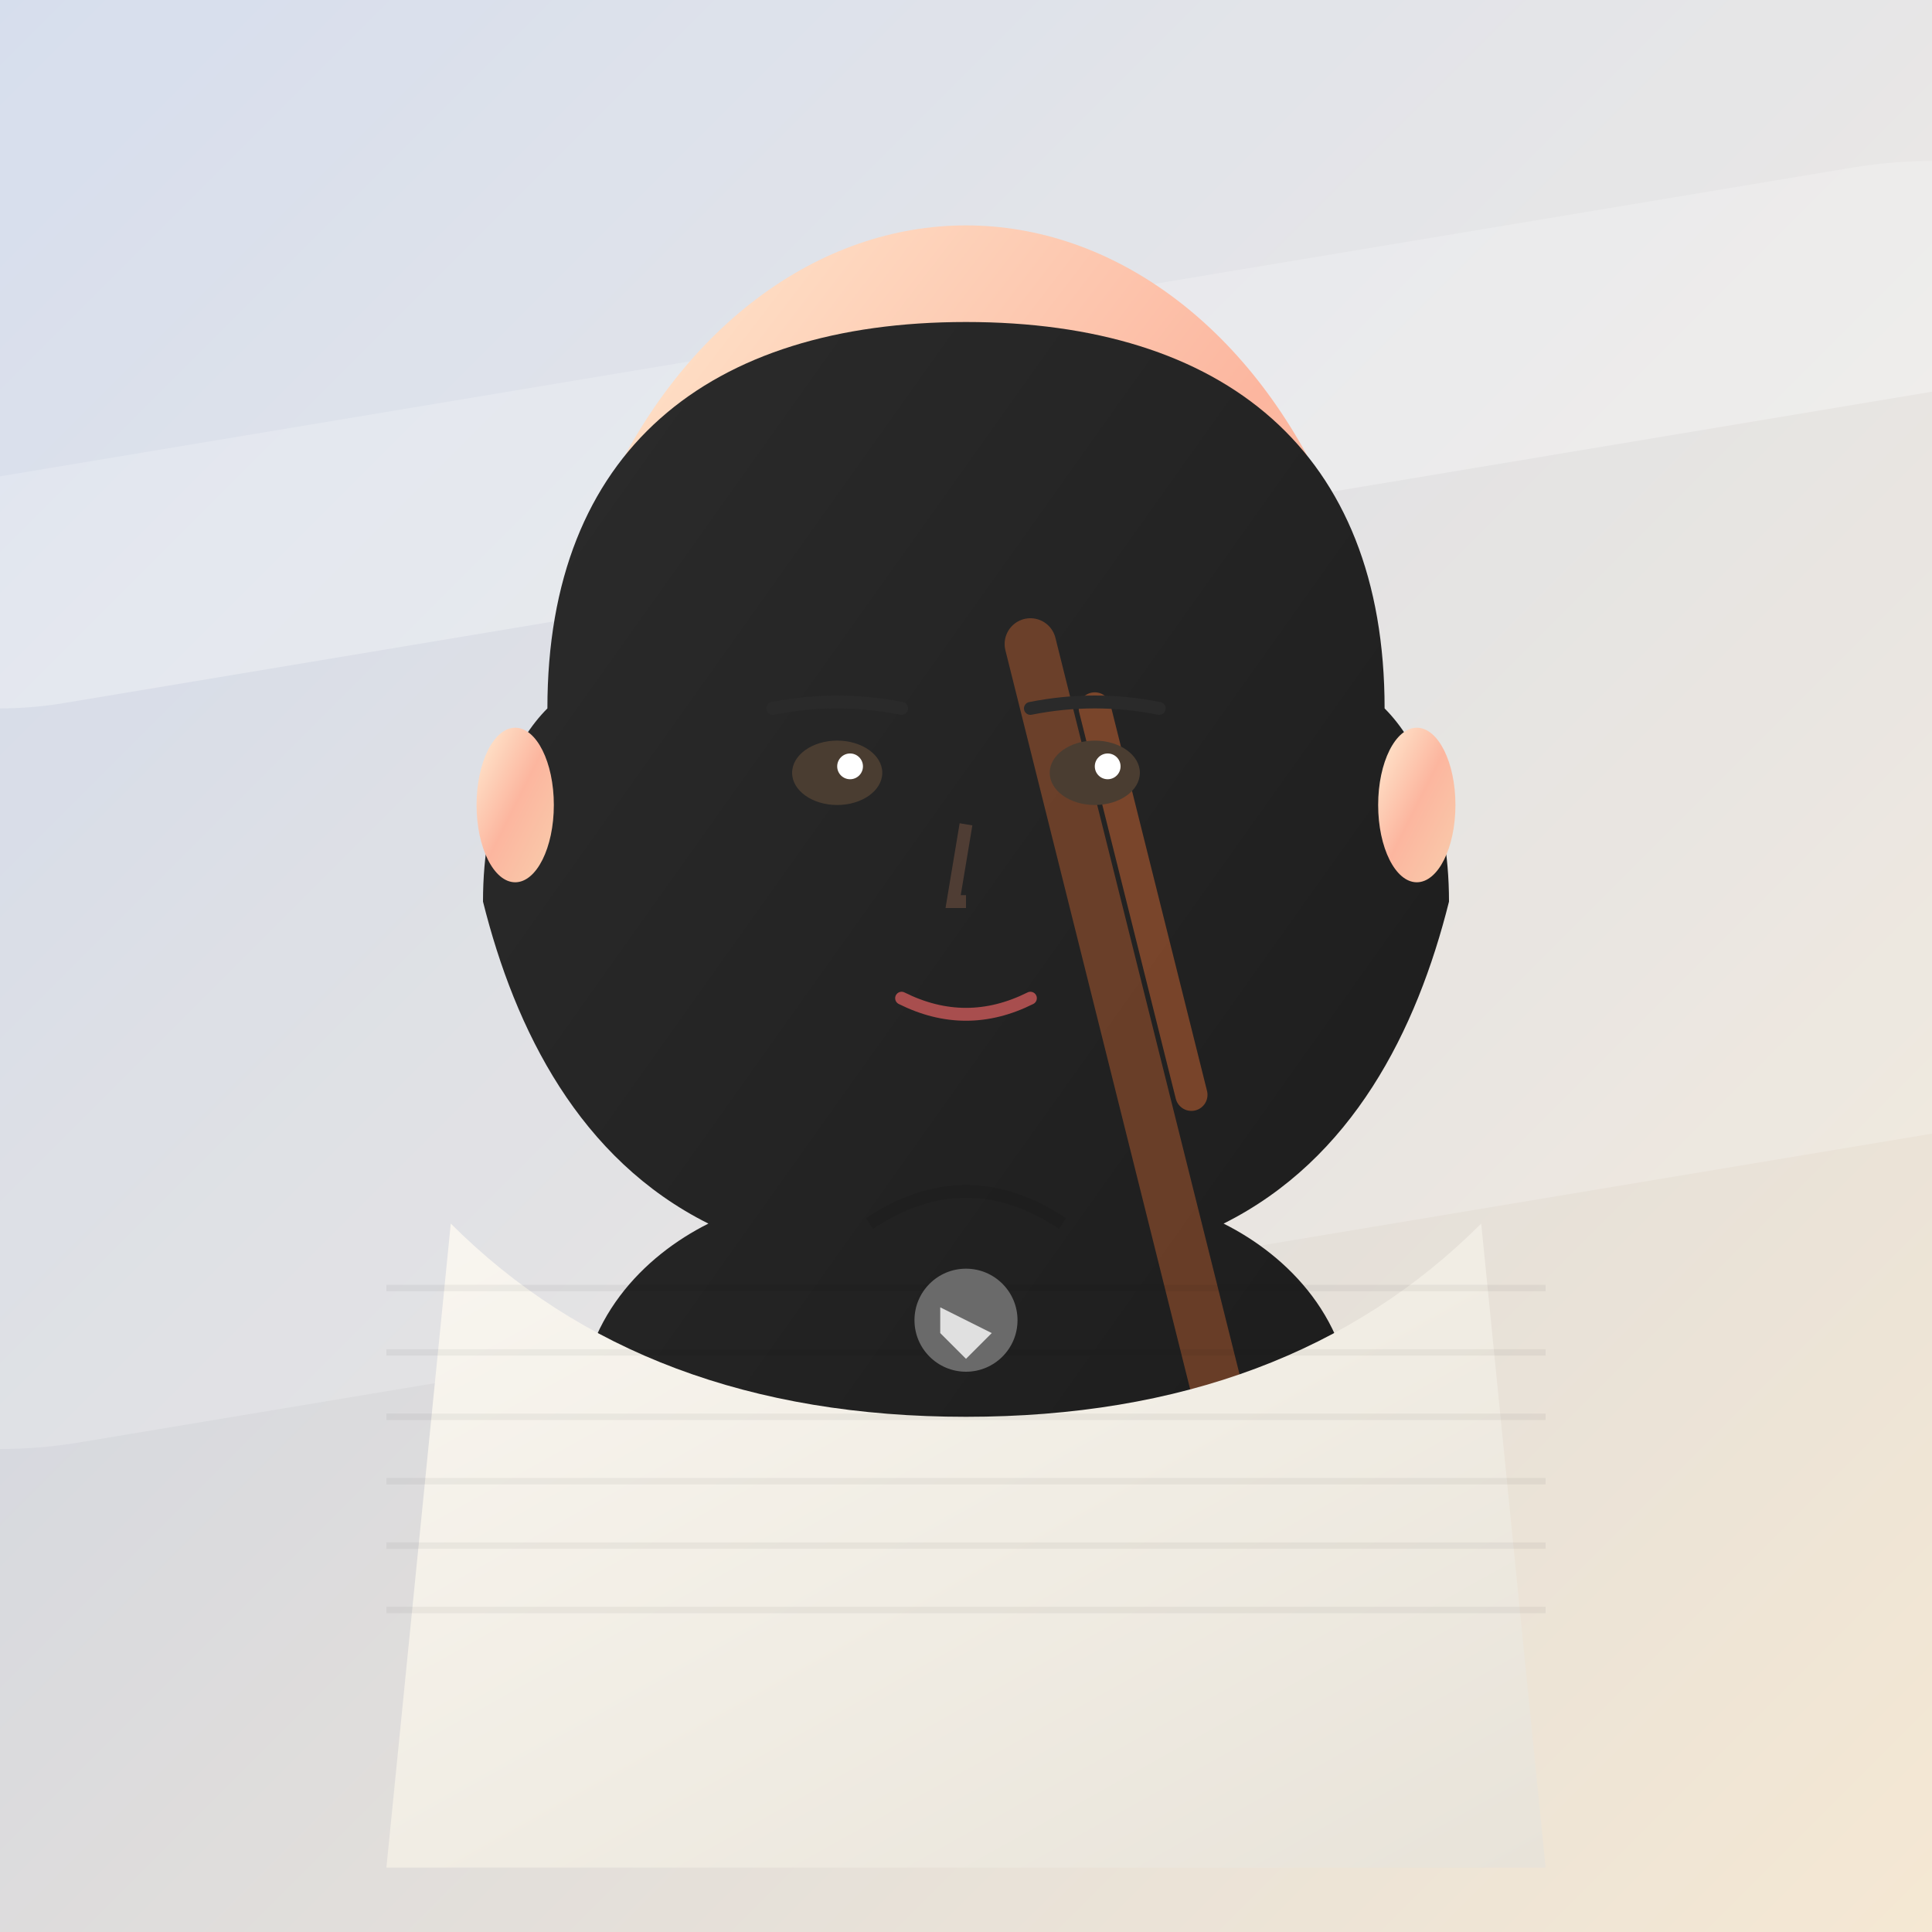
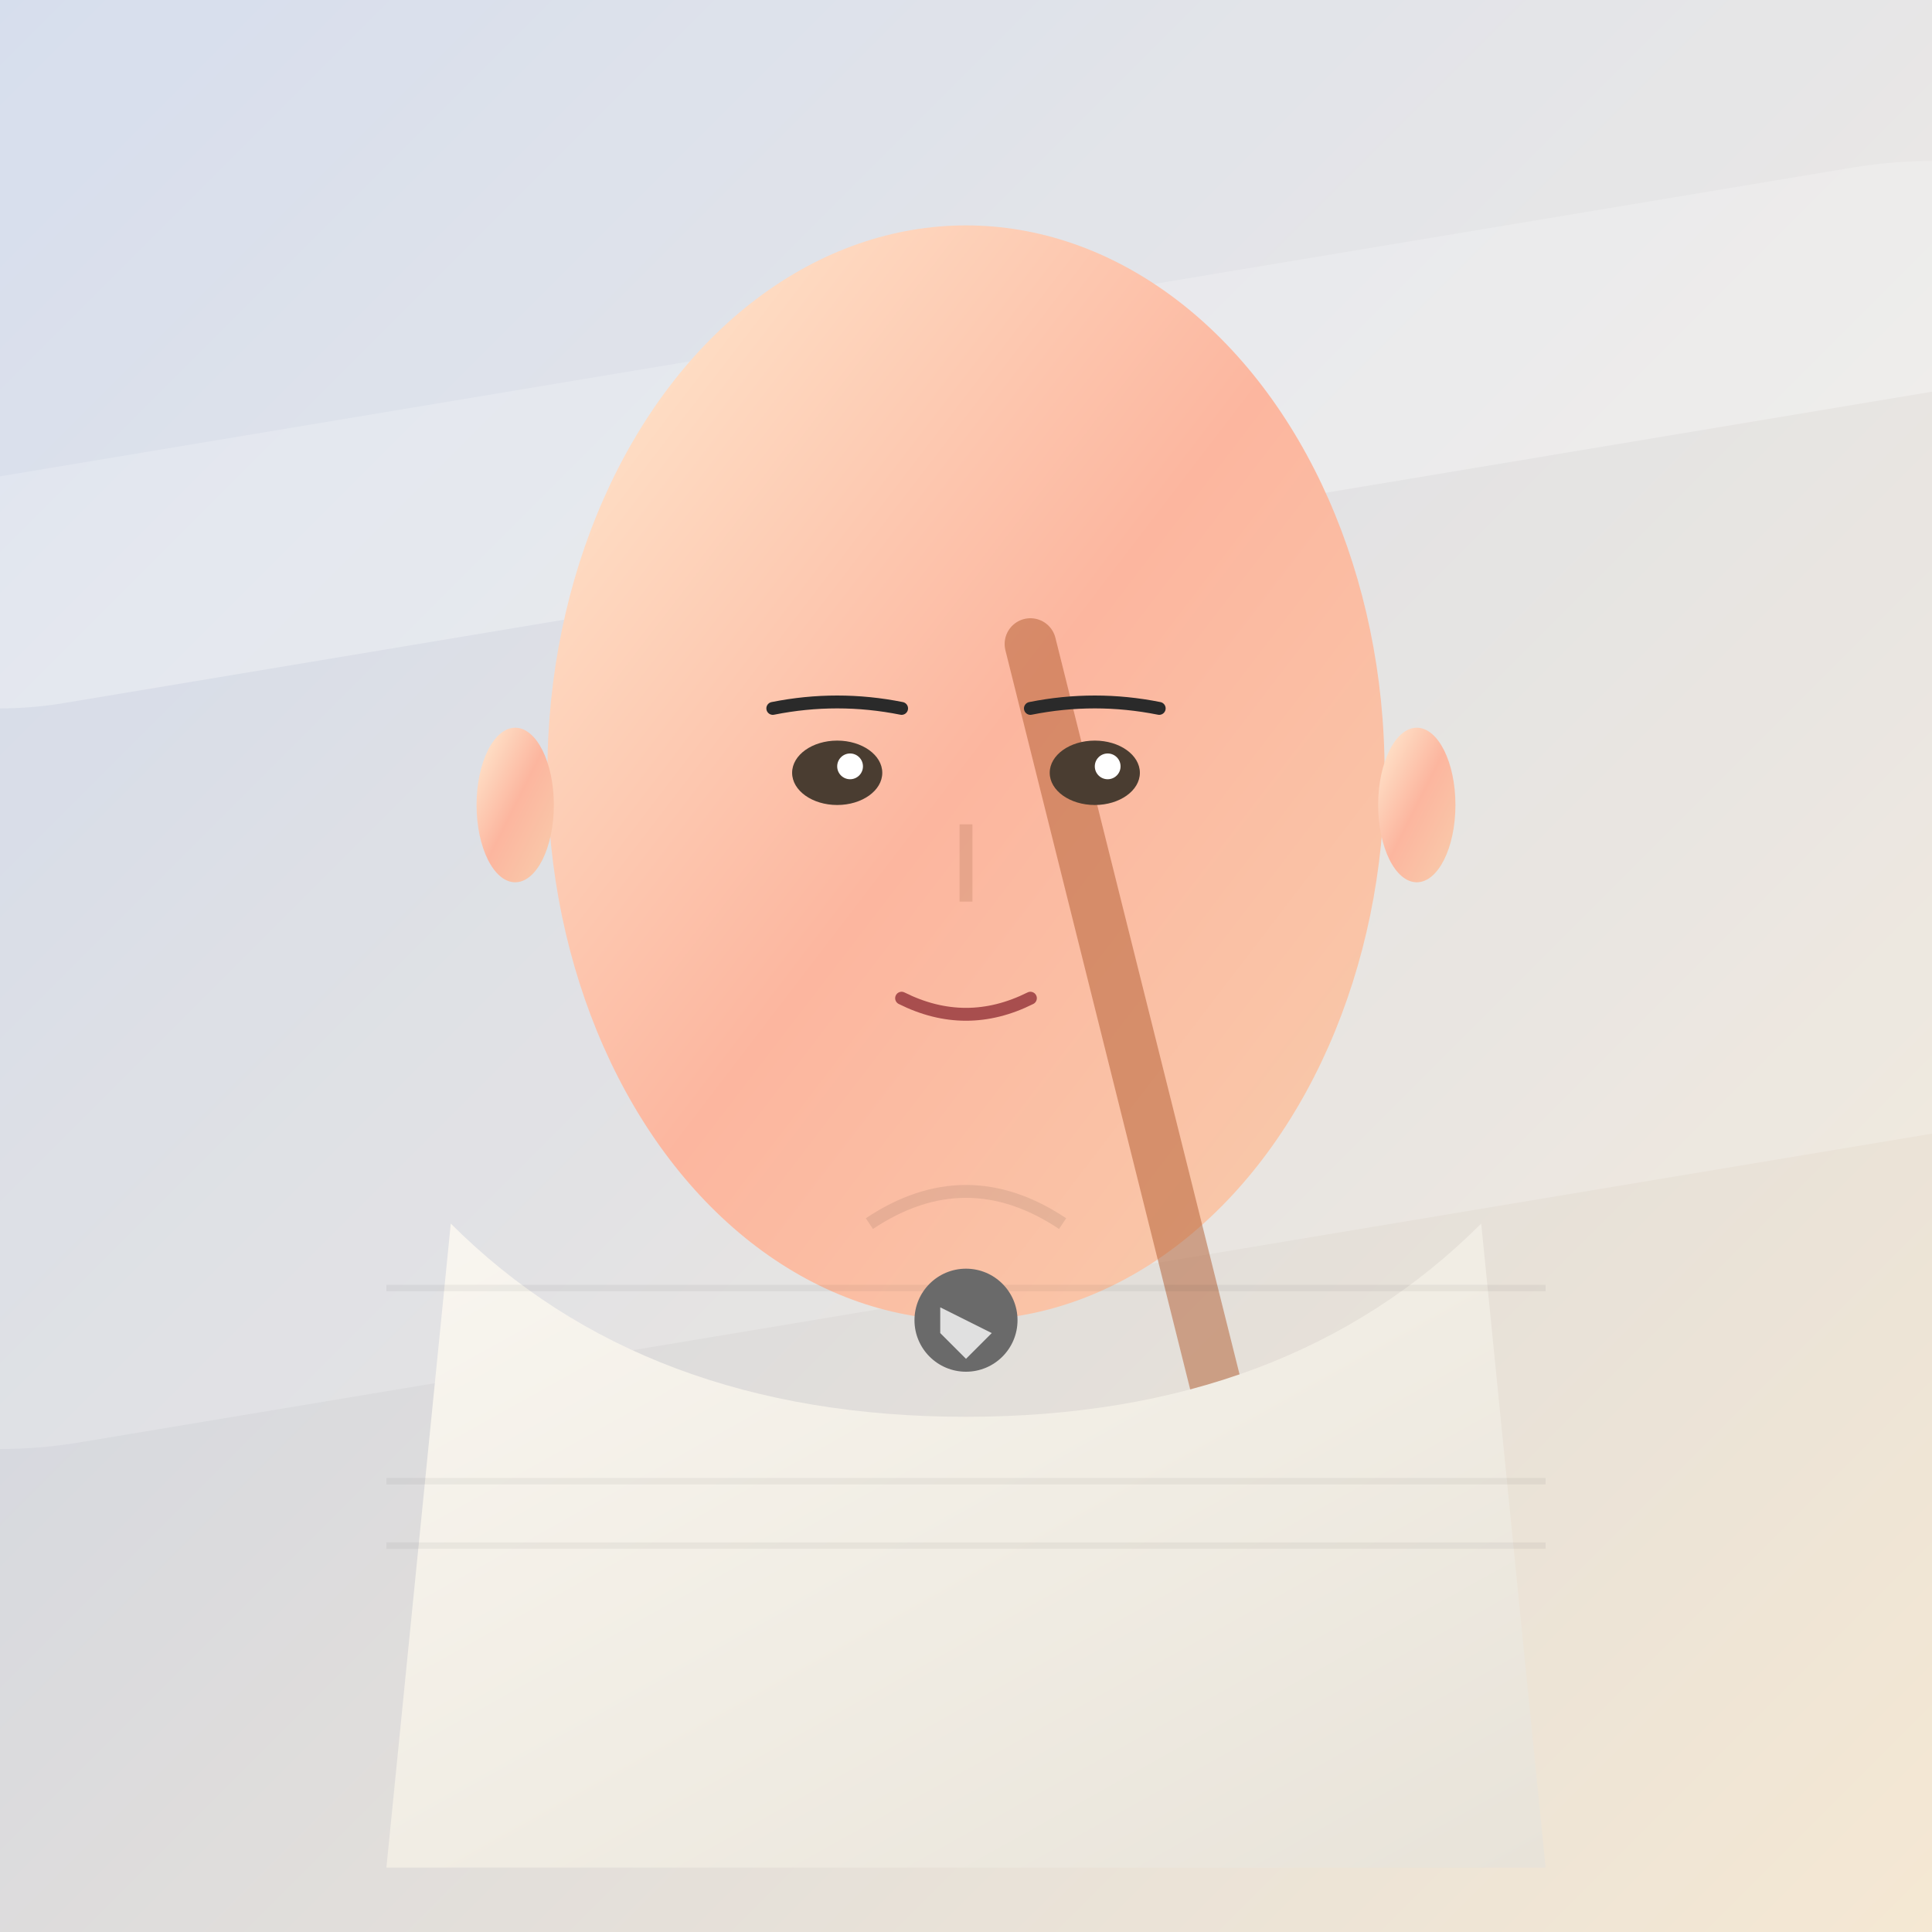
<svg xmlns="http://www.w3.org/2000/svg" width="300" height="300" viewBox="0 0 300 300">
  <rect x="0" y="0" width="300" height="300" fill="#333333" stroke="none" />
  <defs>
    <linearGradient id="bgGradient" x1="0%" y1="0%" x2="100%" y2="100%">
      <stop offset="0%" stop-color="#c5d0e6" />
      <stop offset="100%" stop-color="#f5e8d3" />
    </linearGradient>
    <linearGradient id="skinGradient" x1="0%" y1="0%" x2="100%" y2="100%">
      <stop offset="0%" stop-color="#ffecd2" />
      <stop offset="50%" stop-color="#fcb69f" />
      <stop offset="100%" stop-color="#f8cdac" />
    </linearGradient>
    <linearGradient id="hairGradient" x1="0%" y1="0%" x2="100%" y2="100%">
      <stop offset="0%" stop-color="#2c2c2c" />
      <stop offset="100%" stop-color="#1a1a1a" />
    </linearGradient>
    <linearGradient id="sweaterGradient" x1="0%" y1="0%" x2="100%" y2="100%">
      <stop offset="0%" stop-color="#f9f6f0" />
      <stop offset="50%" stop-color="#f1ede4" />
      <stop offset="100%" stop-color="#e8e3d9" />
    </linearGradient>
  </defs>
  <rect width="300" height="300" fill="url(#bgGradient)" />
  <path d="M0 50 L300 0" stroke="rgba(255,255,255,0.3)" stroke-width="120" stroke-linecap="round" />
  <path d="M0 150 L300 100" stroke="rgba(255,255,255,0.2)" stroke-width="150" stroke-linecap="round" />
  <ellipse cx="150" cy="120" rx="65" ry="85" fill="url(#skinGradient)" />
-   <path d="M85 110 C85 70 110 50 150 50 C190 50 215 70 215 110 C220 115 225 125 225 140 C220 160 210 180 190 190 C200 195 210 205 210 220 C210 240 190 260 150 260 C110 260 90 240 90 220 C90 205 100 195 110 190 C90 180 80 160 75 140 C75 125 80 115 85 110 Z" fill="url(#hairGradient)" />
  <path d="M160 100 C165 120 170 140 175 160 C180 180 185 200 190 220" fill="none" stroke="#b35c31" stroke-width="8" stroke-linecap="round" opacity="0.5" />
-   <path d="M170 110 C175 130 180 150 185 170" fill="none" stroke="#b35c31" stroke-width="5" stroke-linecap="round" opacity="0.6" />
  <ellipse cx="80" cy="125" rx="6" ry="12" fill="url(#skinGradient)" />
  <ellipse cx="220" cy="125" rx="6" ry="12" fill="url(#skinGradient)" />
  <ellipse cx="130" cy="120" rx="7" ry="5" fill="#4a3d31" />
  <ellipse cx="170" cy="120" rx="7" ry="5" fill="#4a3d31" />
  <circle cx="132" cy="119" r="2" fill="white" />
  <circle cx="172" cy="119" r="2" fill="white" />
  <path d="M120 110 Q130 108 140 110" fill="none" stroke="#2a2a2a" stroke-width="2" stroke-linecap="round" />
  <path d="M160 110 Q170 108 180 110" fill="none" stroke="#2a2a2a" stroke-width="2" stroke-linecap="round" />
-   <path d="M150 128 L148 140 L150 140" fill="none" stroke="rgba(180,120,90,0.3)" stroke-width="2" />
+   <path d="M150 128 L150 140" fill="none" stroke="rgba(180,120,90,0.3)" stroke-width="2" />
  <path d="M140 155 Q150 160 160 155" fill="none" stroke="#a84e4e" stroke-width="2" stroke-linecap="round" />
  <path d="M70 190 Q100 220 150 220 Q200 220 230 190 L240 290 L60 290 Z" fill="url(#sweaterGradient)" />
  <path d="M60 200 L240 200" fill="none" stroke="rgba(0,0,0,0.05)" stroke-width="1" />
-   <path d="M60 210 L240 210" fill="none" stroke="rgba(0,0,0,0.05)" stroke-width="1" />
-   <path d="M60 220 L240 220" fill="none" stroke="rgba(0,0,0,0.05)" stroke-width="1" />
  <path d="M60 230 L240 230" fill="none" stroke="rgba(0,0,0,0.05)" stroke-width="1" />
  <path d="M60 240 L240 240" fill="none" stroke="rgba(0,0,0,0.05)" stroke-width="1" />
-   <path d="M60 250 L240 250" fill="none" stroke="rgba(0,0,0,0.05)" stroke-width="1" />
  <path d="M135 190 Q150 180 165 190" fill="none" stroke="rgba(0,0,0,0.08)" stroke-width="2" />
  <circle cx="150" cy="205" r="8" fill="#6a6a6a" />
  <path d="M146 203 L154 207 L150 211 L146 207 Z" fill="#e0e0e0" />
</svg>